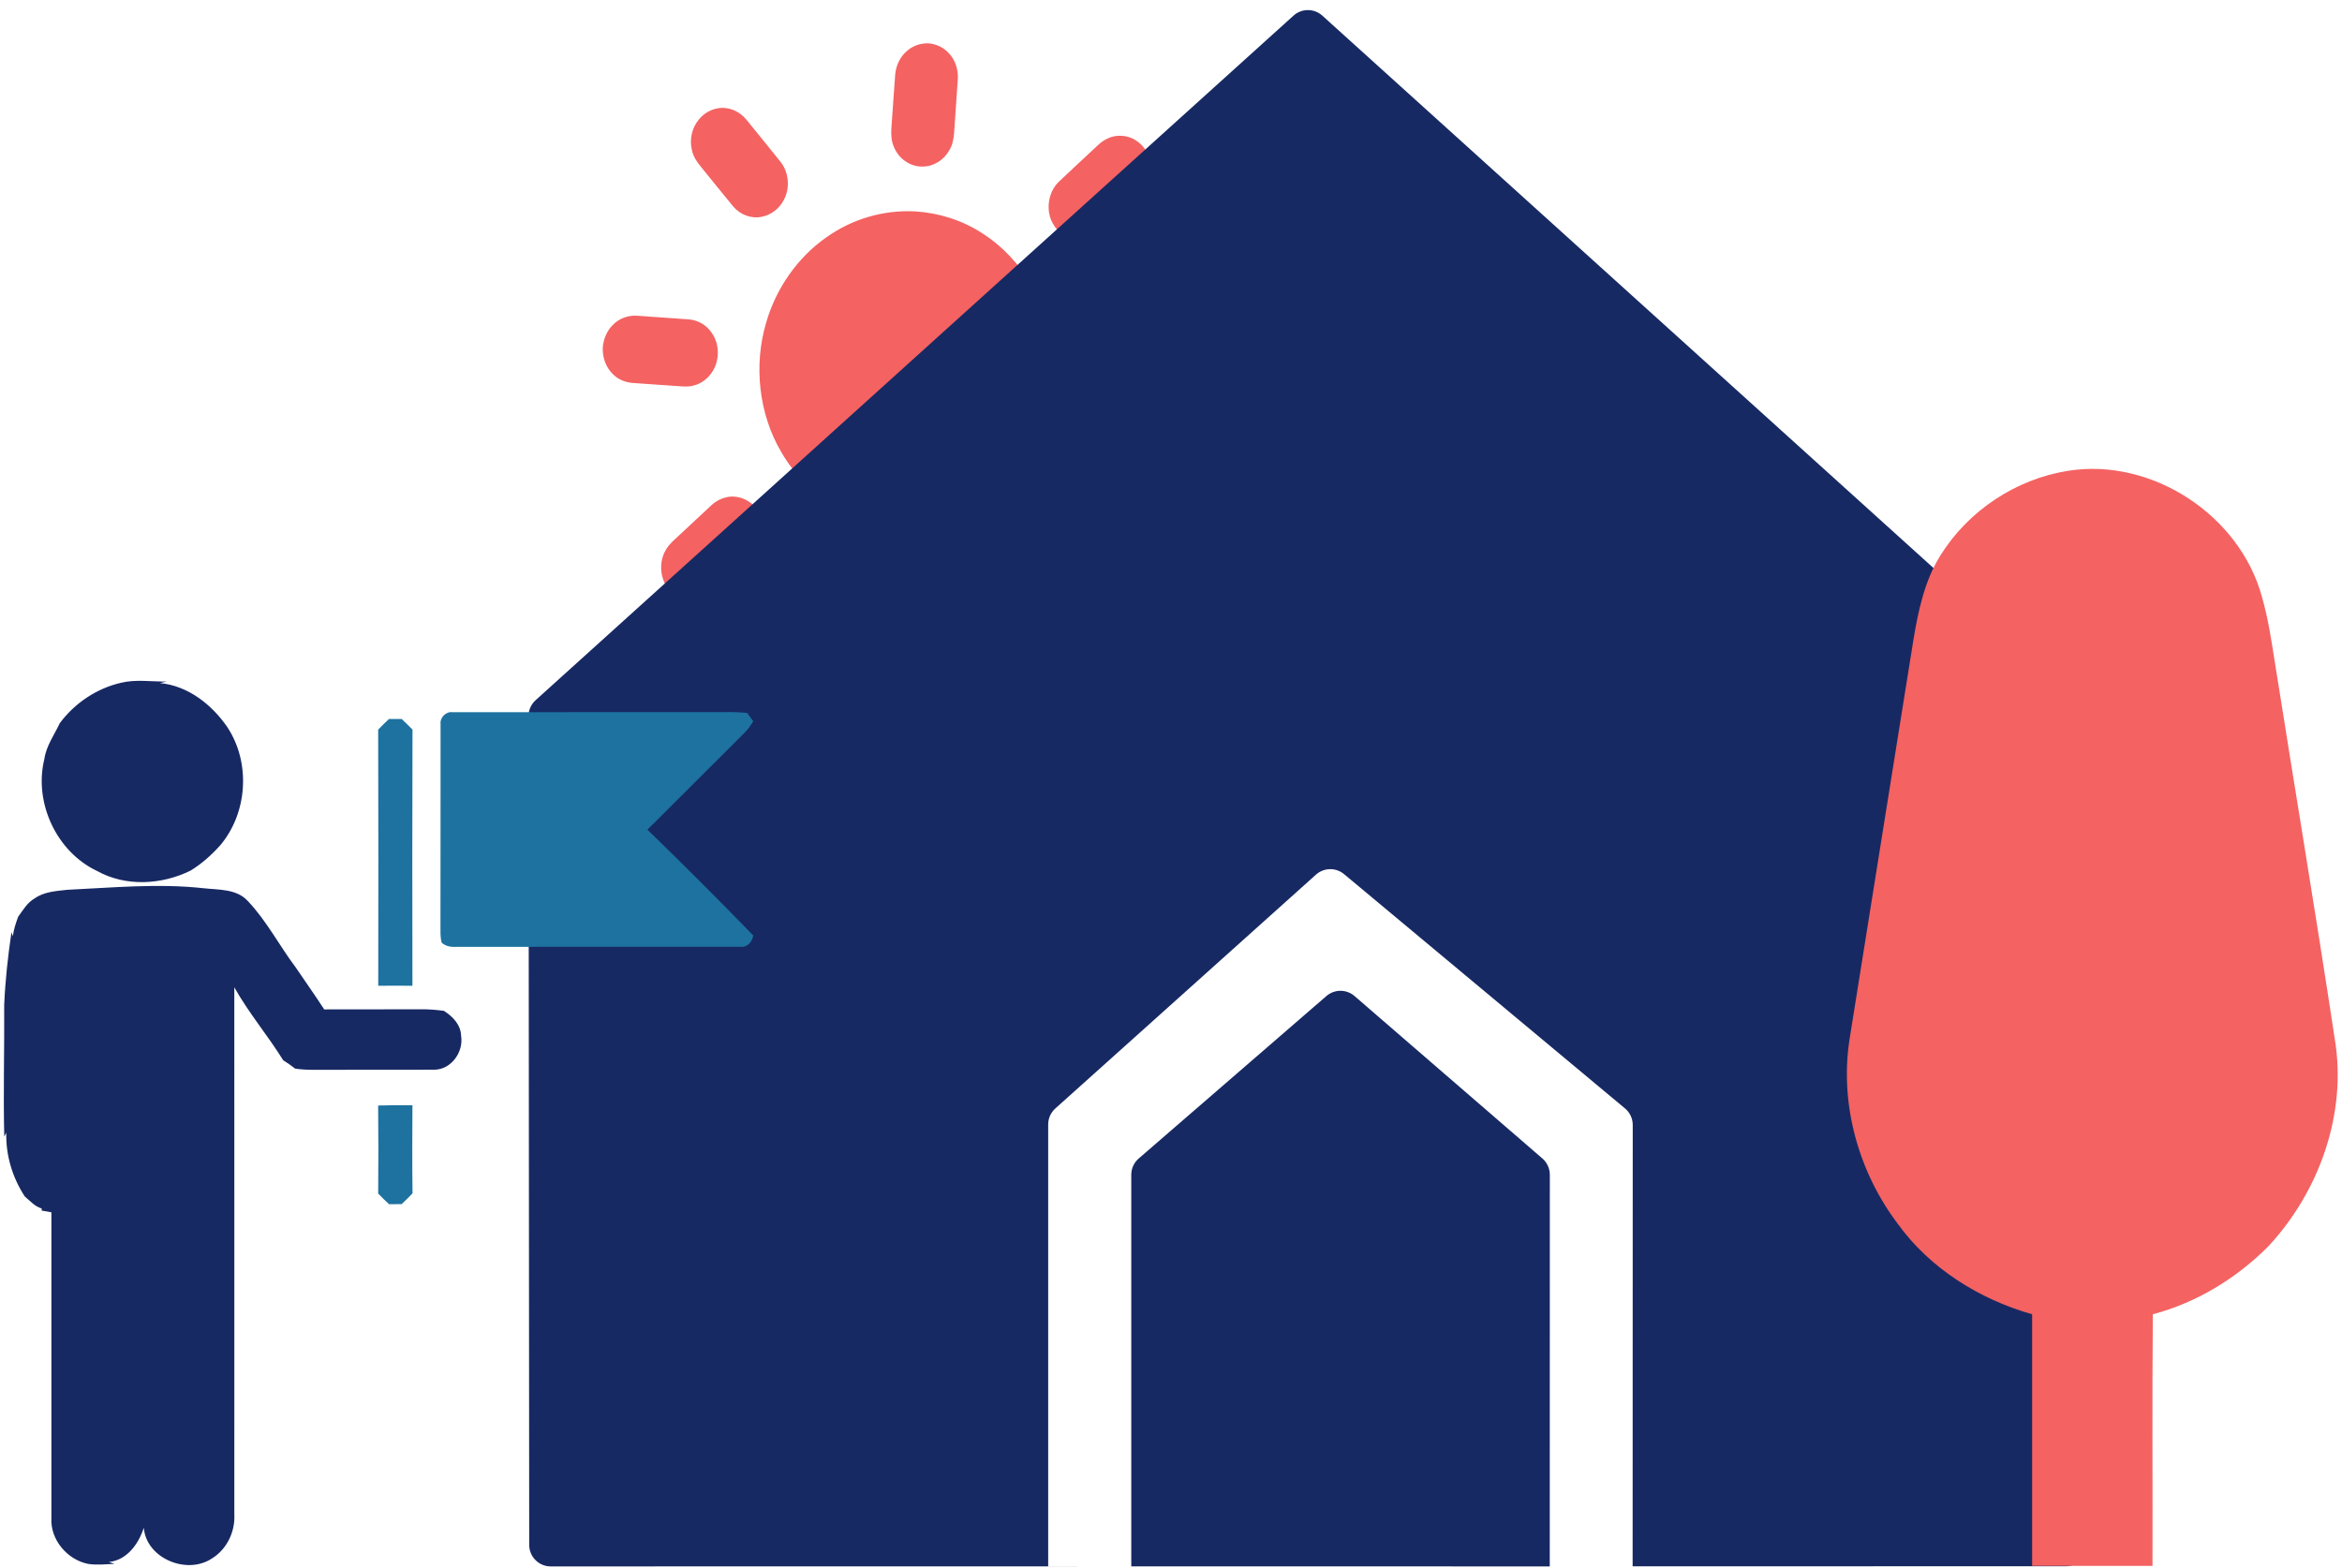
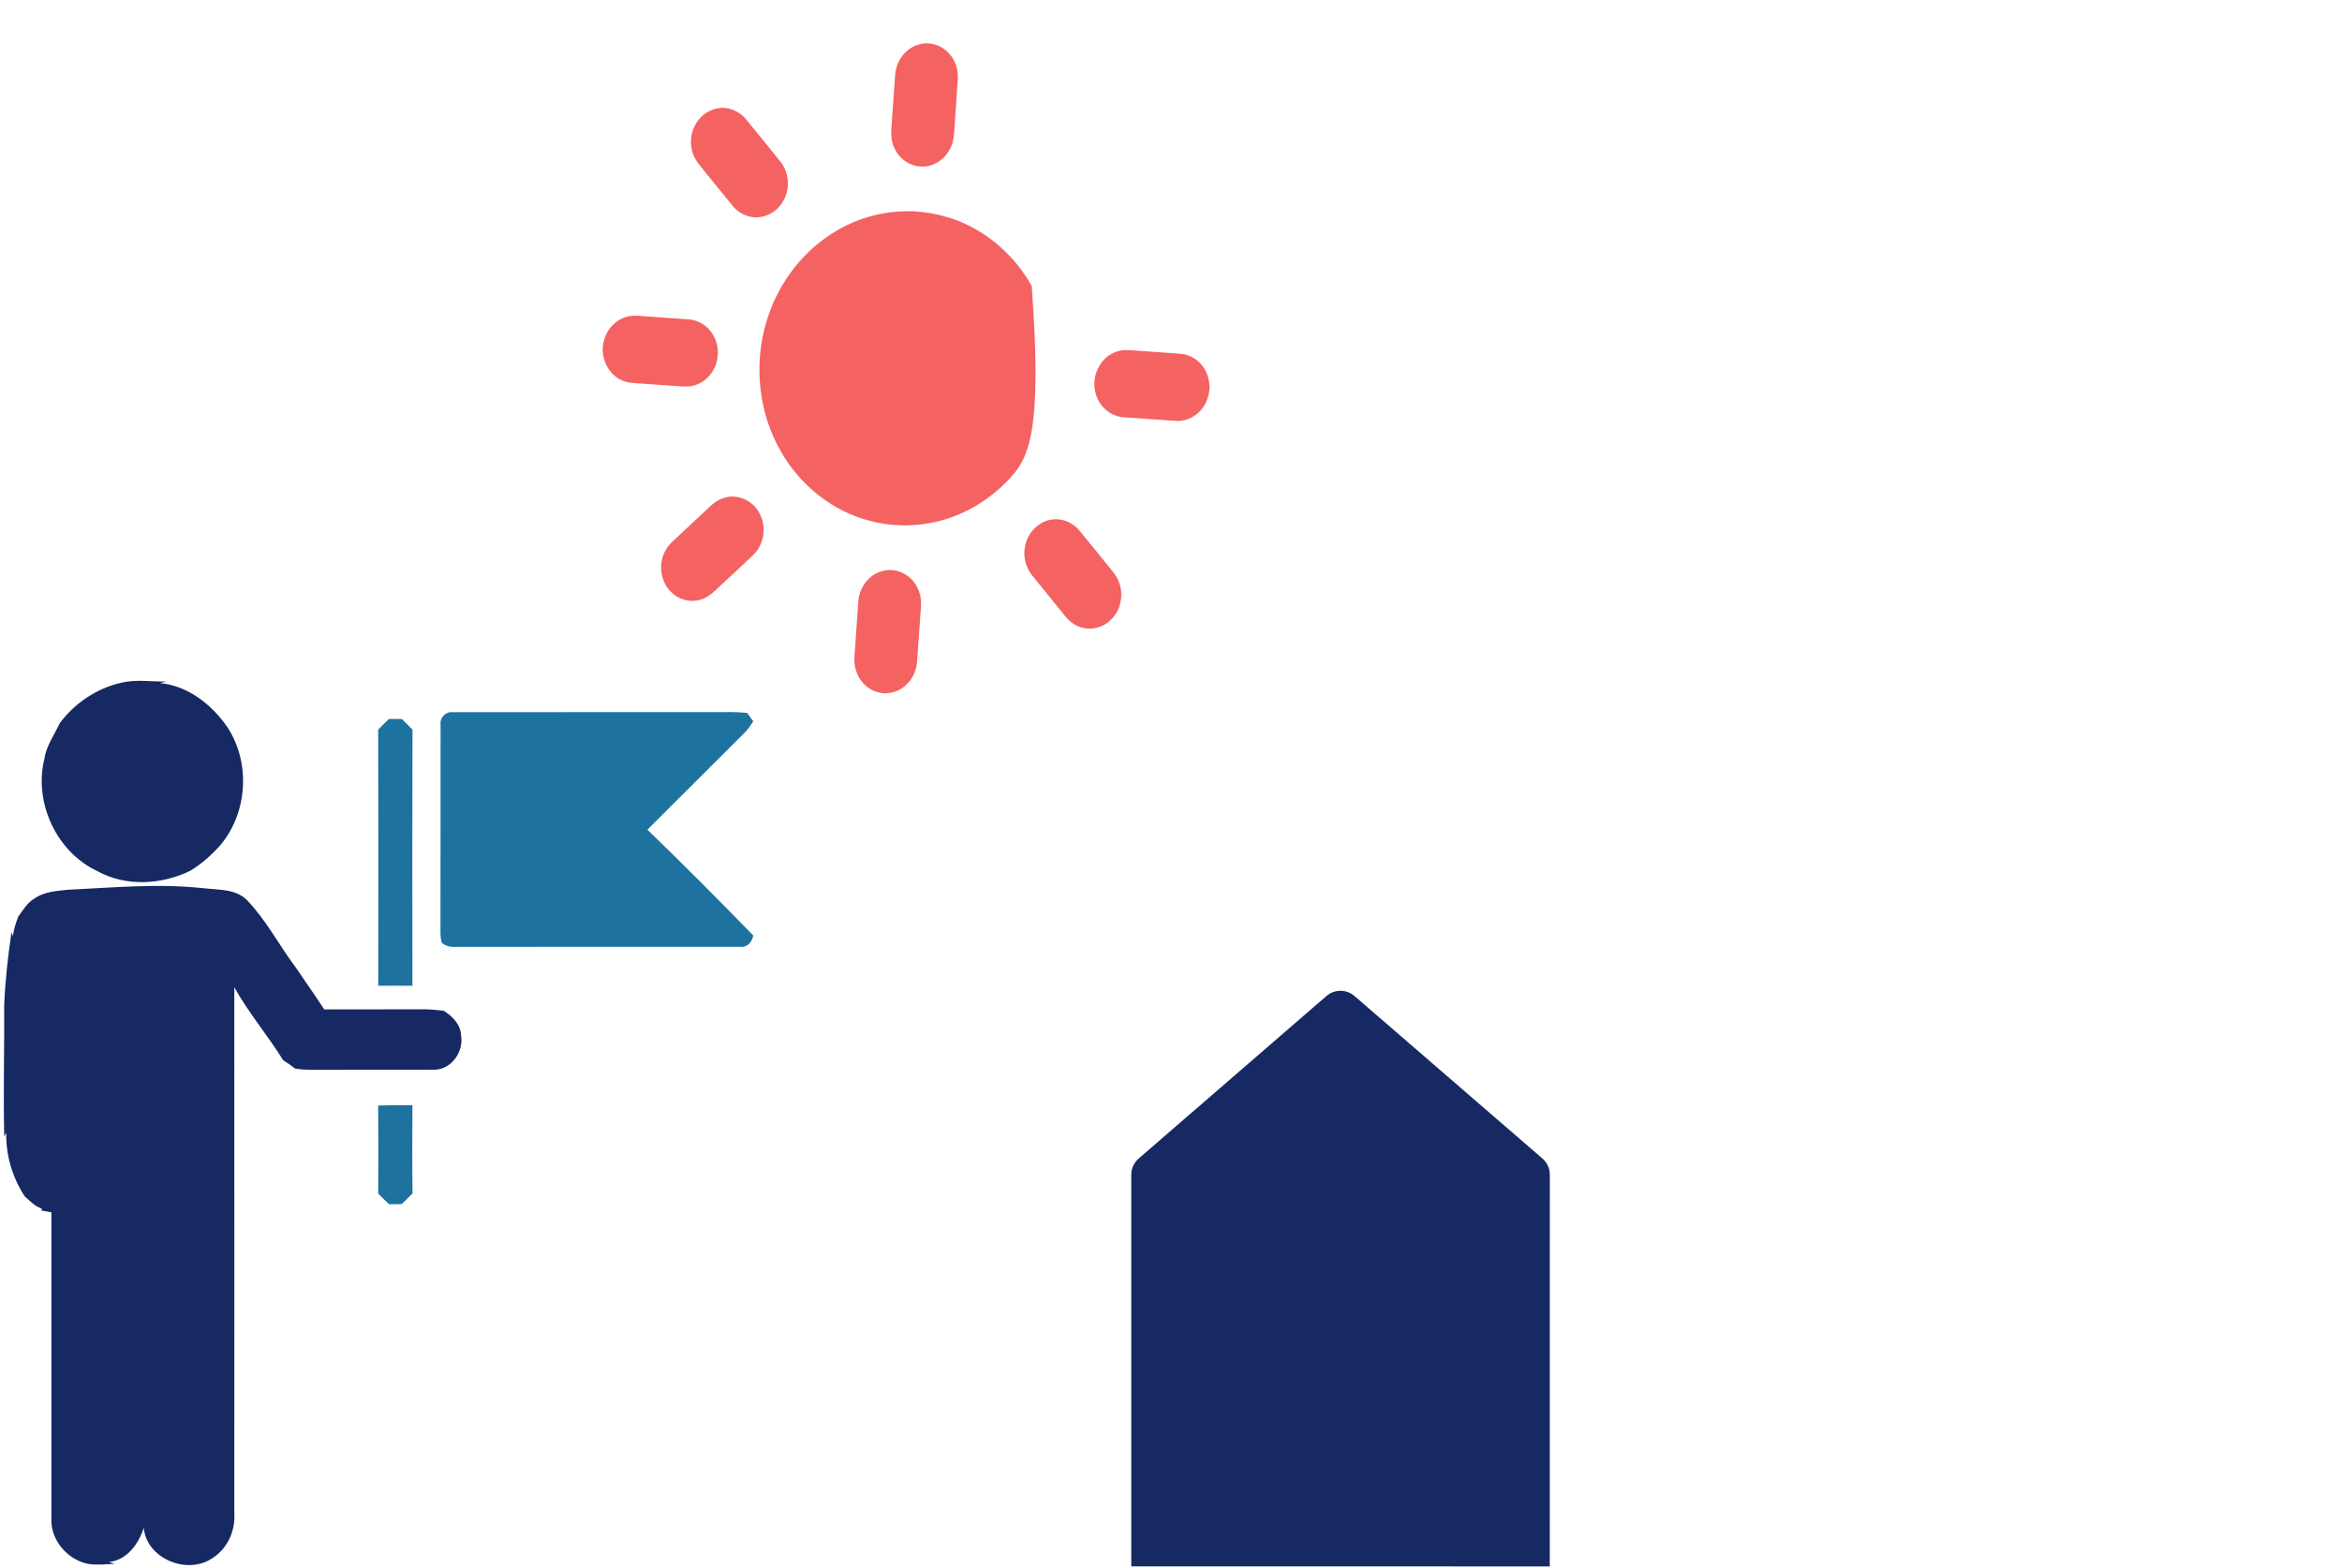
<svg xmlns="http://www.w3.org/2000/svg" width="109px" height="73px" viewBox="0 0 109 73" version="1.1">
  <title>Group 11</title>
  <defs>
    <filter id="filter-1">
      <feColorMatrix in="SourceGraphic" type="matrix" values="0 0 0 0 0.957 0 0 0 0 0.384 0 0 0 0 0.384 0 0 0 1 0" />
    </filter>
  </defs>
  <g id="Page-1" stroke="none" stroke-width="1" fill="none" fill-rule="evenodd">
    <g id="NXB_LP1---C2C_with_Child" transform="translate(-792, -961)">
      <g id="Group-22" transform="translate(792.178, 961.653)">
        <g id="1" transform="translate(42.245, 16.8) rotate(4) translate(-42.245, -16.8) translate(27.822, 1.347)" fill="#F46262" fill-rule="nonzero">
          <path d="M14.149,0 L14.15,0 C14.501,0.008 14.853,0.142 15.115,0.396 C15.426,0.679 15.603,1.112 15.612,1.546 C15.617,2.394 15.613,3.242 15.615,4.09 C15.612,4.363 15.577,4.645 15.453,4.889 C15.233,5.368 14.764,5.709 14.265,5.739 C13.705,5.8 13.129,5.463 12.869,4.927 C12.731,4.675 12.69,4.378 12.688,4.09 C12.69,3.242 12.685,2.394 12.69,1.546 C12.7,1.112 12.877,0.68 13.187,0.397 C13.448,0.143 13.799,0.009 14.149,0 Z" id="Path" />
          <path d="M4.561,3.701 C5.047,3.578 5.574,3.757 5.925,4.132 C6.505,4.755 7.091,5.372 7.666,6 C8.077,6.459 8.189,7.197 7.915,7.764 C7.735,8.173 7.372,8.484 6.962,8.593 C6.486,8.73 5.956,8.575 5.601,8.212 C5.042,7.627 4.495,7.029 3.94,6.439 C3.75,6.239 3.578,6.006 3.499,5.73 C3.34,5.249 3.426,4.684 3.72,4.284 C3.923,3.989 4.228,3.784 4.561,3.701 Z" id="Path" />
-           <path d="M23.129,3.695 C23.471,3.628 23.838,3.677 24.14,3.87 C24.486,4.074 24.744,4.441 24.838,4.852 C24.967,5.368 24.814,5.937 24.471,6.32 C23.914,6.927 23.348,7.525 22.787,8.129 C22.546,8.389 22.235,8.587 21.89,8.627 C21.381,8.709 20.842,8.467 20.537,8.024 C20.1,7.442 20.152,6.533 20.638,6.001 C21.203,5.382 21.779,4.775 22.349,4.16 C22.564,3.932 22.831,3.762 23.129,3.695 Z" id="Path" />
-           <path d="M14.062,7.847 C15.163,7.838 16.27,8.101 17.249,8.645 C18.227,9.175 19.081,9.966 19.714,10.924 C20.754,12.472 21.185,14.472 20.884,16.352 C20.693,17.672 20.136,18.923 19.325,19.934 C18.39,21.1 17.104,21.942 15.704,22.284 C14.805,22.51 13.862,22.537 12.952,22.361 C11.223,22.043 9.63,20.965 8.612,19.435 C7.463,17.753 7.054,15.525 7.504,13.499 C7.853,11.861 8.757,10.368 10.005,9.354 C11.158,8.396 12.606,7.87 14.062,7.847 Z" id="Path" />
+           <path d="M14.062,7.847 C15.163,7.838 16.27,8.101 17.249,8.645 C18.227,9.175 19.081,9.966 19.714,10.924 C20.693,17.672 20.136,18.923 19.325,19.934 C18.39,21.1 17.104,21.942 15.704,22.284 C14.805,22.51 13.862,22.537 12.952,22.361 C11.223,22.043 9.63,20.965 8.612,19.435 C7.463,17.753 7.054,15.525 7.504,13.499 C7.853,11.861 8.757,10.368 10.005,9.354 C11.158,8.396 12.606,7.87 14.062,7.847 Z" id="Path" />
          <path d="M0.37,14.129 C0.645,13.782 1.07,13.595 1.491,13.594 C2.301,13.596 3.11,13.592 3.919,13.596 C4.326,13.605 4.729,13.793 4.994,14.125 C5.286,14.464 5.413,14.952 5.345,15.406 C5.268,15.987 4.851,16.501 4.322,16.658 C4.179,16.716 4.022,16.716 3.871,16.73 C3.078,16.73 2.285,16.73 1.491,16.73 C1.161,16.725 0.826,16.621 0.568,16.394 C0.213,16.108 0.007,15.638 0,15.165 L0,15.162 C0.008,14.786 0.133,14.409 0.37,14.129 Z" id="Path" />
          <path d="M23.667,13.81 C23.911,13.648 24.202,13.594 24.486,13.594 C25.277,13.596 26.068,13.591 26.859,13.597 C27.265,13.607 27.668,13.796 27.933,14.129 C28.17,14.408 28.294,14.784 28.303,15.159 L28.303,15.159 C28.292,15.42 28.242,15.686 28.116,15.913 C27.878,16.404 27.374,16.719 26.859,16.728 C26.035,16.732 25.209,16.731 24.384,16.728 C23.768,16.726 23.177,16.265 23.008,15.627 C22.795,14.954 23.087,14.152 23.667,13.81 Z" id="Path" />
          <path d="M6.326,21.706 C6.929,21.58 7.587,21.899 7.877,22.482 C8.195,23.058 8.097,23.843 7.664,24.322 C7.128,24.911 6.578,25.487 6.036,26.072 C5.842,26.287 5.618,26.485 5.347,26.574 C4.874,26.753 4.313,26.641 3.937,26.283 C3.413,25.833 3.262,24.968 3.6,24.346 C3.659,24.203 3.766,24.094 3.856,23.975 C4.427,23.362 4.998,22.748 5.57,22.137 C5.78,21.921 6.042,21.773 6.326,21.706 Z" id="Path" />
          <path d="M21.417,21.706 C21.875,21.614 22.364,21.767 22.702,22.111 C23.271,22.706 23.827,23.314 24.391,23.914 C24.635,24.17 24.822,24.499 24.865,24.866 C24.927,25.304 24.806,25.773 24.531,26.106 C24.219,26.517 23.695,26.723 23.208,26.641 C22.879,26.597 22.582,26.411 22.35,26.163 C21.787,25.56 21.223,24.959 20.662,24.355 C20.351,24.01 20.183,23.517 20.251,23.039 C20.319,22.385 20.819,21.833 21.417,21.706 Z" id="Path" />
          <path d="M13.718,24.651 C14.345,24.423 15.094,24.736 15.413,25.358 C15.564,25.619 15.615,25.931 15.615,26.235 C15.613,27.083 15.617,27.93 15.612,28.778 C15.602,29.227 15.413,29.676 15.082,29.957 C14.827,30.195 14.489,30.314 14.154,30.324 L14.154,30.324 C13.802,30.317 13.449,30.183 13.187,29.928 C12.863,29.633 12.689,29.178 12.688,28.726 C12.689,27.859 12.686,26.992 12.69,26.125 C12.691,25.465 13.123,24.832 13.718,24.651 Z" id="Path" />
        </g>
-         <path d="M61.365,0.075 L96.644,31.965 C96.853,32.154 96.973,32.424 96.973,32.707 L96.973,71.252 C96.973,71.805 96.525,72.252 95.973,72.253 L75.807,72.254 L75.812,51.71 C75.812,51.413 75.681,51.132 75.453,50.942 L62.377,40.036 C61.995,39.718 61.438,39.728 61.068,40.06 L48.938,50.944 C48.726,51.133 48.606,51.404 48.606,51.688 L48.606,72.256 L51.954,72.256 L25.453,72.26 C24.901,72.259 24.453,71.812 24.452,71.26 L24.421,32.681 C24.421,32.398 24.541,32.128 24.751,31.938 L60.024,0.074 C60.405,-0.27 60.985,-0.269 61.365,0.075 Z" id="Shape" fill="#172963" fill-rule="nonzero" />
-         <path d="M90.135,25.196 C91.433,23.112 93.657,21.641 96.075,21.262 C99.971,20.641 104.076,23.325 105.102,27.152 C105.382,28.125 105.533,29.128 105.69,30.128 C106.614,35.988 107.598,41.841 108.485,47.707 C109.066,51.183 107.76,54.817 105.392,57.362 C103.906,58.852 102.053,59.986 100.018,60.523 C99.981,64.425 100.013,68.331 100.002,72.236 C98.134,72.236 96.268,72.236 94.4,72.236 C94.4,68.331 94.403,64.428 94.4,60.523 C91.948,59.823 89.646,58.396 88.139,56.302 C86.325,53.899 85.441,50.757 85.896,47.762 C86.88,41.557 87.885,35.357 88.871,29.154 C89.099,27.786 89.387,26.386 90.135,25.196 Z" id="Path" fill="#F46262" fill-rule="nonzero" />
        <g id="1" transform="translate(0, 31.038)">
          <g id="#333333ff" fill="#172963" fill-rule="nonzero">
            <path d="M2.603,1.972 C3.302,1.034 4.32,0.35 5.461,0.089 C6.156,-0.079 6.872,0.045 7.576,0.032 L7.272,0.106 C8.57,0.226 9.694,1.115 10.409,2.165 C11.496,3.821 11.346,6.146 10.072,7.656 C9.667,8.108 9.212,8.514 8.694,8.832 C7.343,9.498 5.674,9.594 4.334,8.848 C2.447,7.954 1.387,5.66 1.887,3.637 C1.974,3.024 2.35,2.52 2.603,1.972 Z" id="Path" />
            <path d="M2.955,9.727 C5.06,9.627 7.174,9.423 9.278,9.652 C9.99,9.734 10.833,9.671 11.358,10.252 C12.235,11.176 12.821,12.325 13.584,13.338 C14.026,13.99 14.481,14.632 14.911,15.294 C16.418,15.289 17.924,15.295 19.431,15.289 C19.782,15.283 20.132,15.316 20.479,15.36 C20.89,15.62 21.269,16.007 21.282,16.523 C21.405,17.259 20.845,18.067 20.078,18.1 C18.196,18.111 16.313,18.096 14.43,18.106 C14.139,18.108 13.849,18.093 13.56,18.051 C13.383,17.911 13.195,17.782 13.003,17.662 C12.284,16.504 11.395,15.457 10.727,14.266 C10.733,22.445 10.725,30.625 10.728,38.803 C10.772,39.612 10.374,40.435 9.677,40.857 C8.516,41.624 6.635,40.853 6.514,39.423 C6.277,40.168 5.732,40.93 4.894,41.016 L5.152,41.103 C4.743,41.12 4.328,41.169 3.92,41.104 C2.952,40.911 2.158,39.975 2.214,38.973 C2.214,34.229 2.214,29.484 2.214,24.739 C2.101,24.718 1.872,24.678 1.759,24.657 L1.763,24.56 C1.441,24.471 1.224,24.208 0.977,24.003 C0.401,23.127 0.086,22.082 0.115,21.031 L0.02,21.215 C-0.03,19.171 0.031,17.128 0.017,15.084 C0.067,13.95 0.189,12.822 0.357,11.697 L0.42,11.889 C0.459,11.573 0.559,11.272 0.67,10.976 C0.895,10.67 1.093,10.321 1.435,10.126 C1.879,9.815 2.434,9.784 2.955,9.727 Z" id="Path" />
          </g>
          <g filter="url(#filter-1)" id="#1d72a0ff">
            <g transform="translate(17.334, 1.37)">
              <path d="M2.993,0.632 C2.956,0.344 3.249,0.05 3.54,0.089 C7.63,0.086 11.722,0.089 15.812,0.087 C16.296,0.086 16.782,0.069 17.264,0.126 C17.335,0.223 17.475,0.416 17.546,0.513 C17.43,0.692 17.314,0.876 17.161,1.026 C15.642,2.532 14.139,4.053 12.62,5.558 C14.287,7.175 15.93,8.818 17.546,10.484 C17.495,10.779 17.272,11.051 16.944,11.009 C12.533,11.015 8.12,11.005 3.709,11.013 C3.474,11.028 3.232,10.983 3.049,10.823 C2.967,10.558 2.993,10.278 2.988,10.003 C2.998,6.88 2.986,3.756 2.993,0.632 Z" id="Path" fill="#1D72A0" fill-rule="nonzero" />
              <path d="M0.089,0.902 C0.252,0.731 0.421,0.565 0.594,0.405 C0.741,0.405 1.034,0.405 1.181,0.405 C1.354,0.565 1.523,0.731 1.686,0.902 C1.672,4.876 1.678,8.85 1.683,12.824 C1.152,12.819 0.623,12.819 0.092,12.824 C0.097,8.85 0.103,4.876 0.089,0.902 Z" id="Path" fill="#1D72A0" fill-rule="nonzero" />
              <path d="M0.087,18.398 C0.62,18.38 1.152,18.38 1.684,18.387 C1.675,19.752 1.67,21.118 1.688,22.485 C1.525,22.658 1.354,22.825 1.181,22.988 C1.034,22.988 0.741,22.99 0.595,22.992 C0.421,22.83 0.252,22.666 0.089,22.495 C0.1,21.13 0.103,19.763 0.087,18.398 Z" id="Path" fill="#1D72A0" fill-rule="nonzero" />
            </g>
          </g>
        </g>
        <path d="M52.473,54.028 L52.473,72.257 L52.473,72.257 L71.95,72.26 L71.953,54.028 C71.953,53.738 71.827,53.461 71.607,53.271 L62.863,45.71 C62.488,45.385 61.93,45.385 61.555,45.71 L52.819,53.272 C52.599,53.462 52.473,53.737 52.473,54.028 Z" id="Path" fill="#172963" fill-rule="nonzero" />
      </g>
    </g>
  </g>
</svg>